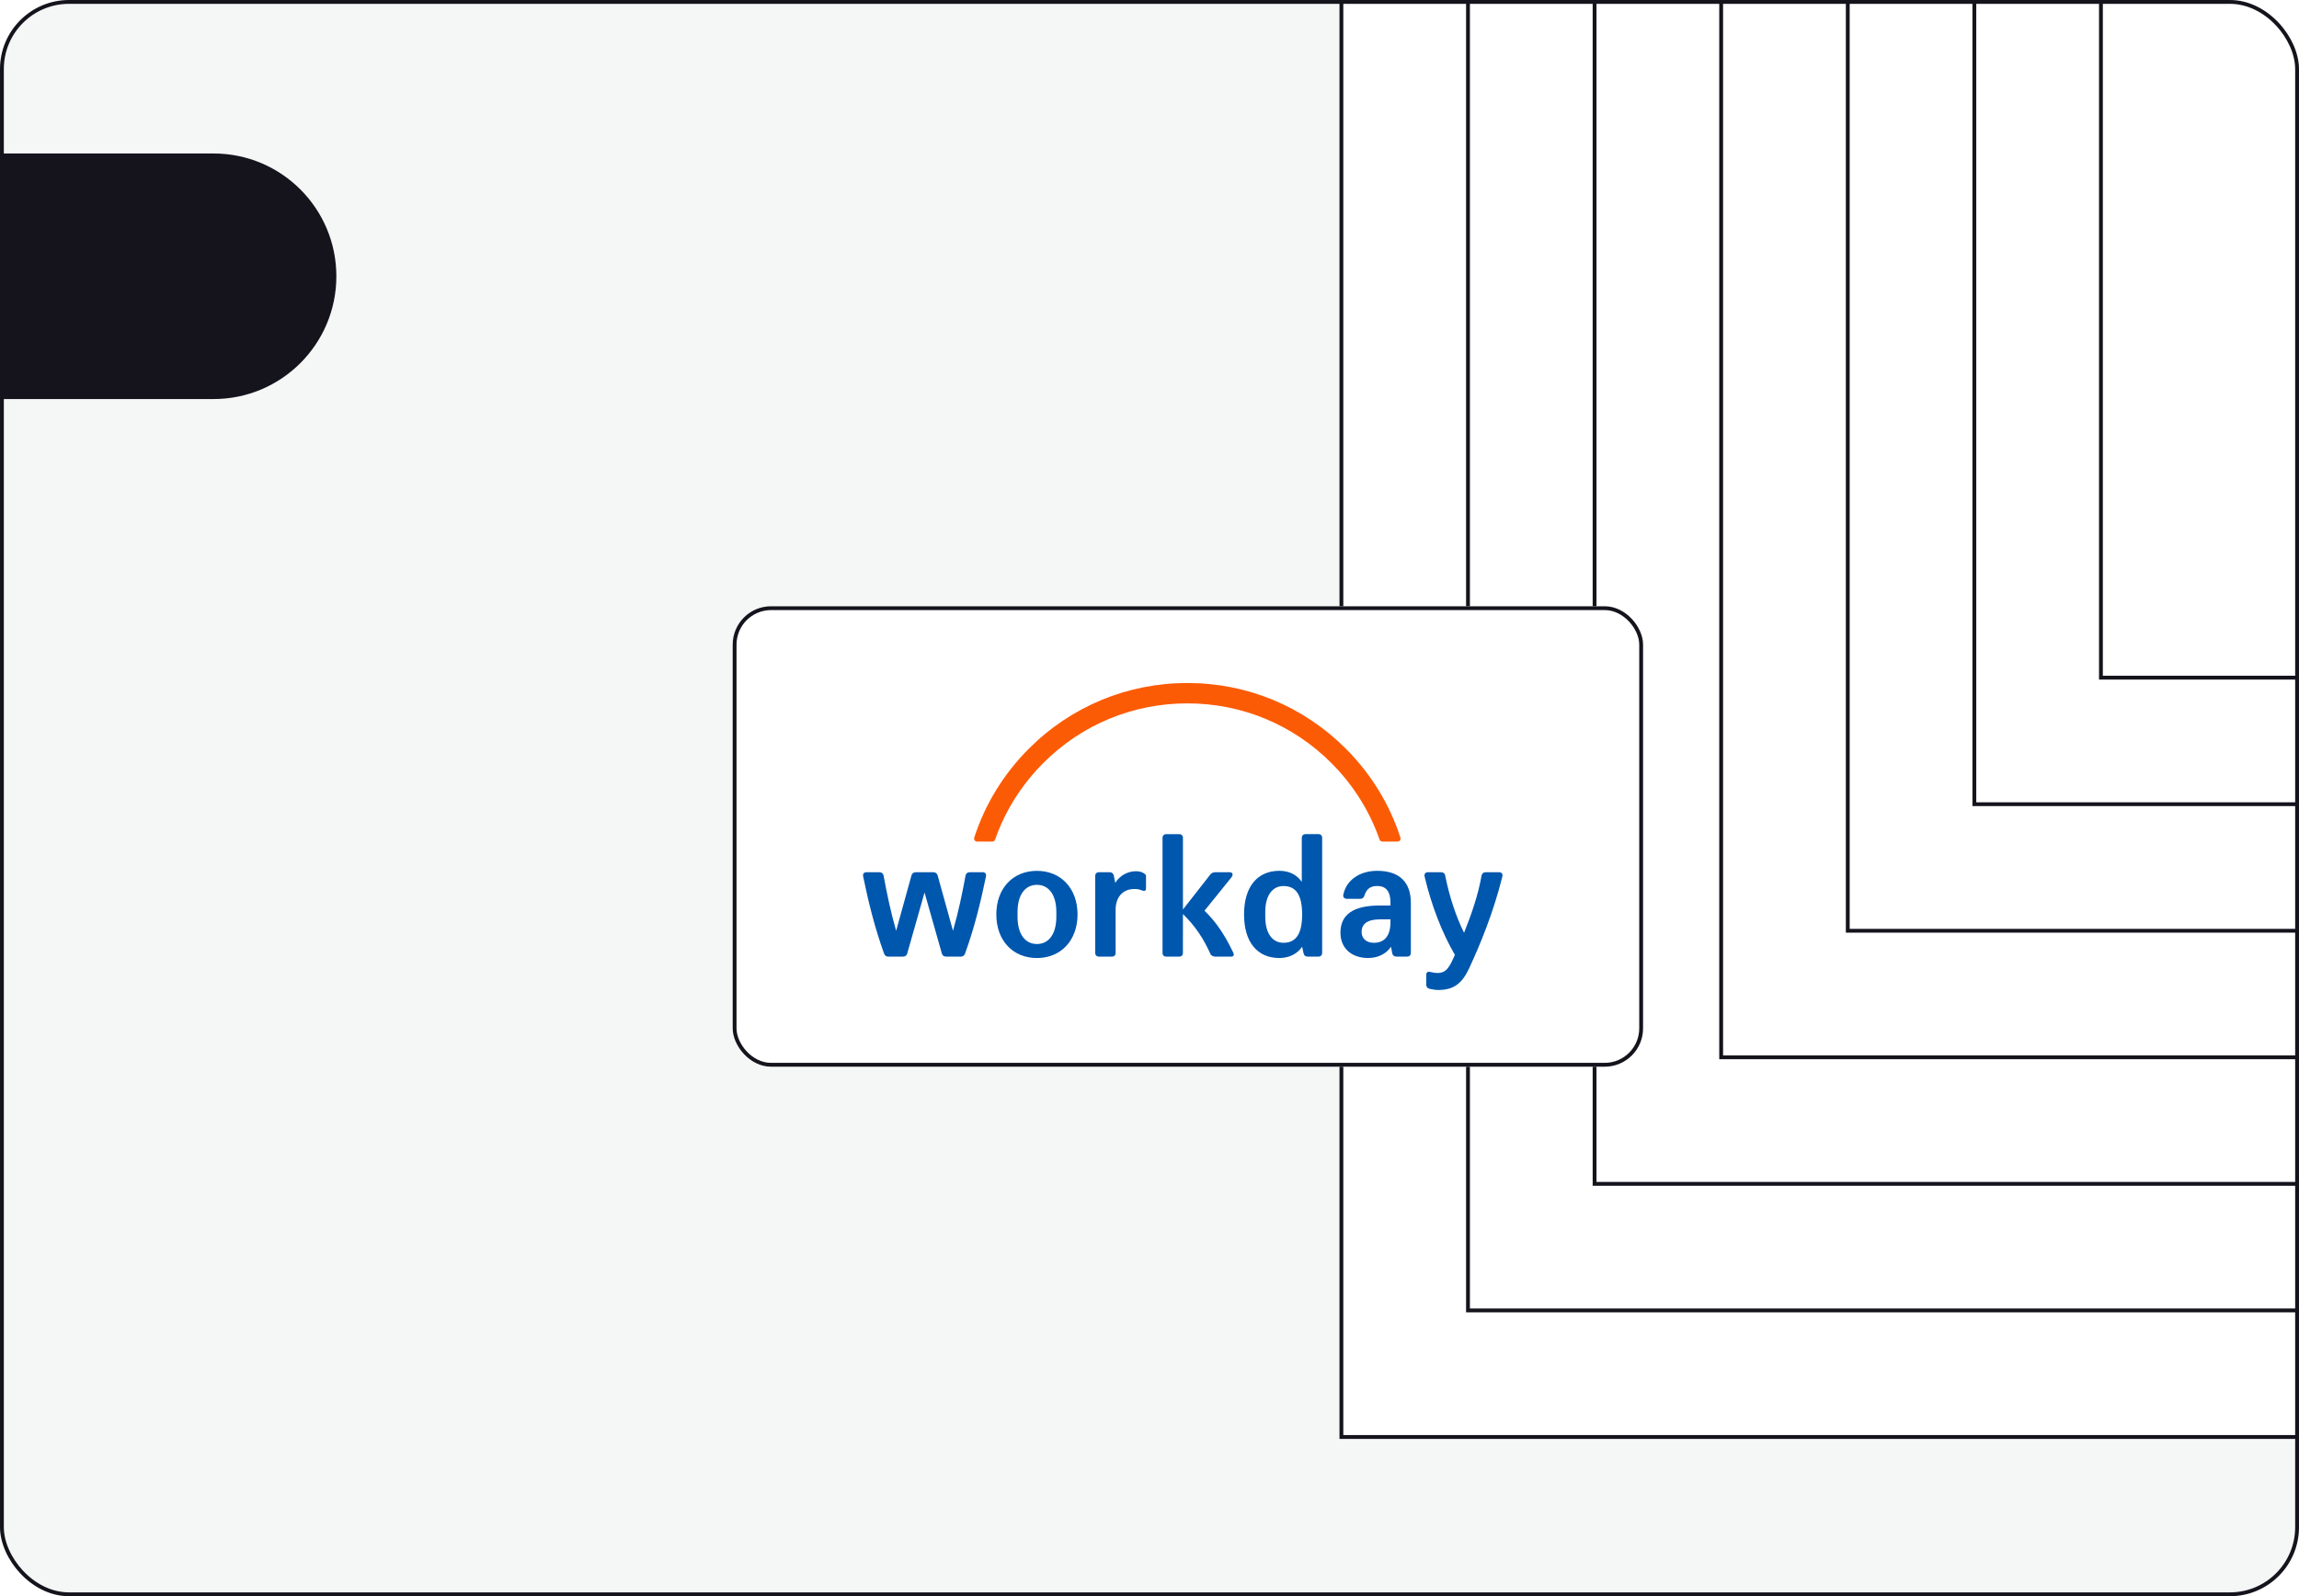
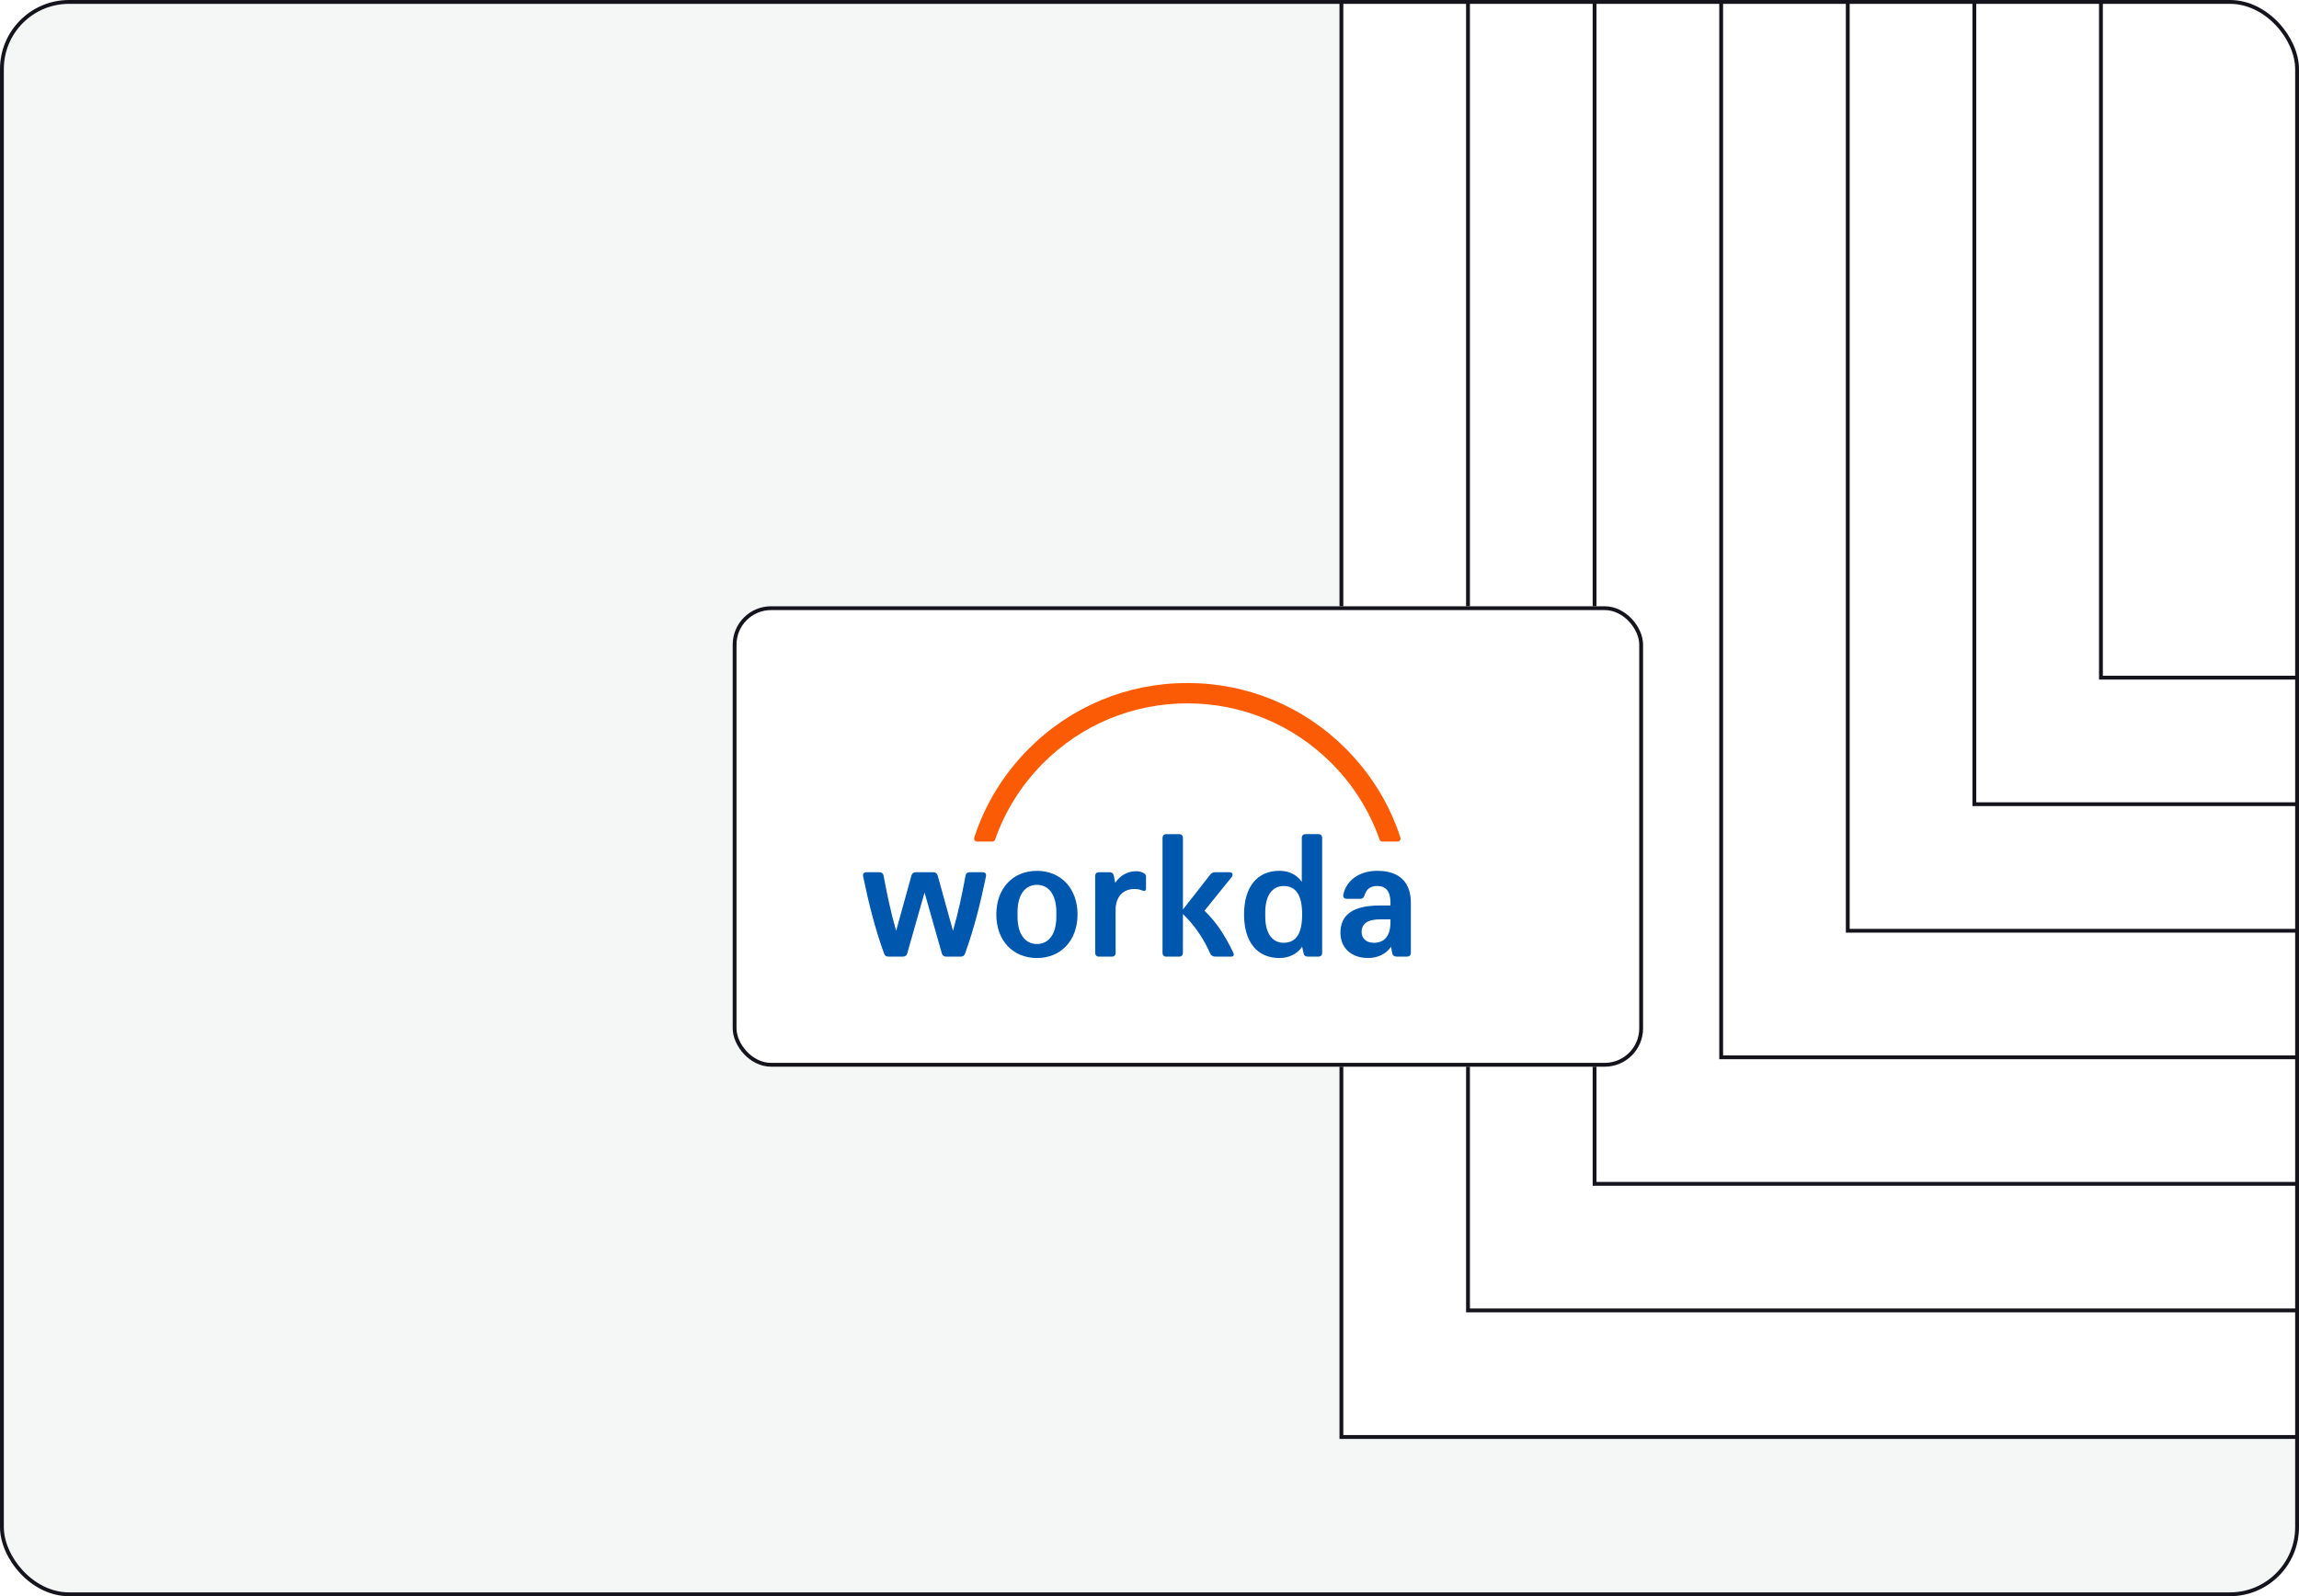
<svg xmlns="http://www.w3.org/2000/svg" width="599" height="416" viewBox="0 0 599 416" fill="none">
  <g clip-path="url(#clip0_2343_30)">
    <rect width="599" height="416" rx="18" fill="#F5F6F6" />
    <rect x="349.5" y="-101.887" width="476.387" height="476.387" fill="white" stroke="#15141D" />
    <rect x="382.482" y="-83.748" width="425.266" height="425.266" fill="white" stroke="#15141D" />
    <rect x="415.465" y="-50.037" width="358.573" height="358.573" fill="white" stroke="#15141D" />
    <rect x="448.447" y="-33.804" width="309.357" height="309.357" fill="white" stroke="#15141D" />
    <rect x="481.43" y="-5.503" width="248.073" height="248.073" fill="white" stroke="#15141D" />
    <rect x="514.412" y="-19.5" width="202.308" height="229.088" fill="white" stroke="#15141D" />
    <rect x="547.395" y="-14.5" width="175.456" height="191.106" fill="white" stroke="#15141D" />
    <g filter="url(#filter0_d_2343_30)">
      <rect x="180.9" y="148" width="237.2" height="120" rx="10" fill="white" />
      <rect x="181.4" y="148.5" width="236.2" height="119" rx="9.5" stroke="#15141D" />
      <g clip-path="url(#clip1_2343_30)">
        <path fill-rule="evenodd" clip-rule="evenodd" d="M333.471 207.387H330.199C329.539 207.387 329.179 207.751 329.179 208.419V219.831C327.907 217.975 325.863 216.947 323.355 216.947C317.579 216.947 314.135 221.115 314.135 228.315C314.135 235.511 317.559 239.675 323.335 239.675C325.895 239.675 327.987 238.595 329.267 236.747L329.627 238.387C329.735 239.003 330.139 239.311 330.755 239.311H333.467C334.127 239.311 334.487 238.955 334.487 238.287V208.419C334.491 207.747 334.139 207.387 333.471 207.387ZM324.415 235.707C321.559 235.707 319.663 233.295 319.663 228.927V227.695C319.663 223.335 321.547 220.915 324.415 220.915C327.631 220.915 329.271 223.227 329.271 228.319C329.271 233.411 327.635 235.707 324.415 235.707Z" fill="#0057AE" />
        <path fill-rule="evenodd" clip-rule="evenodd" d="M340.007 223.115C340.827 219.315 344.299 216.951 348.851 216.951C354.679 216.951 357.591 219.987 357.595 225.275V238.283C357.595 238.943 357.243 239.307 356.575 239.307H353.863C353.247 239.307 352.835 238.999 352.735 238.383L352.427 236.743C351.155 238.591 349.055 239.671 346.451 239.671C342.107 239.671 339.251 237.091 339.251 233.083C339.251 228.407 342.523 225.995 349.427 225.995H352.283V225.171C352.283 222.343 351.103 220.903 348.859 220.903C347.067 220.903 346.047 221.675 345.535 223.323C345.327 223.995 344.967 224.247 344.407 224.247H340.927C340.215 224.247 339.855 223.787 340.007 223.115ZM347.939 235.711C350.543 235.711 352.283 234.127 352.283 230.319V229.599H349.623C346.399 229.599 344.771 230.679 344.767 232.887C344.771 234.635 346.047 235.711 347.939 235.711Z" fill="#0057AE" />
        <path d="M221.488 239.315C220.876 239.315 220.516 239.059 220.316 238.443C217.908 231.763 216.276 225.127 214.9 218.447C214.744 217.779 215.052 217.315 215.764 217.315H219.088C219.704 217.315 220.108 217.623 220.216 218.187C221.08 222.919 222.108 227.799 223.488 232.583L227.472 218.187C227.624 217.623 228.032 217.315 228.644 217.315H233.144C233.756 217.315 234.164 217.623 234.316 218.187L238.3 232.583C239.68 227.803 240.708 222.919 241.572 218.187C241.672 217.623 242.088 217.315 242.7 217.315H246.024C246.736 217.315 247.04 217.775 246.888 218.447C245.512 225.127 243.88 231.763 241.472 238.443C241.264 239.059 240.912 239.315 240.3 239.315H236.556C235.996 239.315 235.536 239.059 235.384 238.443L230.888 222.607L226.392 238.443C226.24 239.059 225.78 239.315 225.22 239.315H221.488Z" fill="#0057AE" />
        <path fill-rule="evenodd" clip-rule="evenodd" d="M260.172 216.959C253.935 216.959 249.591 221.483 249.591 228.319C249.591 235.155 253.935 239.679 260.172 239.679C266.408 239.679 270.752 235.103 270.752 228.319C270.752 221.535 266.408 216.959 260.172 216.959ZM265.228 228.931C265.228 233.455 263.236 236.027 260.172 236.027C257.108 236.027 255.116 233.455 255.116 228.931V227.699C255.116 223.175 257.108 220.603 260.172 220.603C263.236 220.603 265.228 223.175 265.228 227.699V228.931Z" fill="#0057AE" />
-         <path d="M369.066 238.844C365.794 233.244 362.966 226.052 361.182 218.448C361.03 217.724 361.39 217.316 362.106 217.32H365.43C366.042 217.32 366.454 217.628 366.554 218.244C367.626 223.592 369.314 228.784 371.458 233.1C373.35 228.368 375.09 223.436 376.01 218.244C376.114 217.628 376.522 217.32 377.134 217.32H380.558C381.27 217.32 381.63 217.784 381.422 218.5C379.07 227.908 375.698 236.076 372.786 242.348C370.894 246.408 368.694 248.004 364.71 248.004C363.946 248.004 363.134 247.848 362.466 247.696C361.854 247.544 361.602 247.128 361.602 246.564V244.096C361.602 243.376 362.018 243.116 362.73 243.324C363.342 243.476 363.954 243.576 364.514 243.576C366.866 243.576 367.686 242.036 369.066 238.844Z" fill="#0057AE" />
        <path d="M280.571 220.092C281.695 218.288 283.687 217.056 285.987 217.056C286.855 217.056 287.619 217.264 288.235 217.728C288.443 217.884 288.595 218.092 288.595 218.4V221.436C288.595 222.152 288.291 222.36 287.523 222.052C286.899 221.788 286.287 221.688 285.575 221.688C282.463 221.688 280.671 223.9 280.671 227.092L280.675 238.3C280.675 238.96 280.323 239.316 279.655 239.316H276.375C275.715 239.316 275.355 238.964 275.355 238.292L275.351 218.344C275.351 217.684 275.703 217.32 276.371 217.32H279.083C279.751 217.32 280.111 217.68 280.211 218.244L280.571 220.092Z" fill="#0057AE" />
        <path d="M311.238 238.088C308.994 233.464 306.846 230.276 303.83 227.344L310.886 218.604C311.398 217.88 311.146 217.316 310.326 217.316H306.65C306.138 217.316 305.678 217.516 305.37 217.88L298.214 227.028V208.424C298.214 207.752 297.854 207.392 297.186 207.392H293.914C293.254 207.392 292.894 207.756 292.894 208.424V238.292C292.894 238.956 293.246 239.316 293.914 239.316H297.186C297.846 239.316 298.206 238.96 298.206 238.292L298.214 228.22C301.382 231.3 303.578 234.588 305.414 238.7C305.622 239.064 306.126 239.316 306.638 239.316H310.674C311.49 239.32 311.646 238.912 311.238 238.088Z" fill="#0057AE" />
        <path d="M261.813 188.878C271.837 178.838 285.173 173.31 299.365 173.31C313.529 173.31 326.849 178.826 336.865 188.842C342.593 194.57 346.845 201.374 349.441 208.802C349.553 209.122 349.849 209.334 350.189 209.334H354.125C354.661 209.334 355.049 208.814 354.881 208.302C352.077 199.642 347.241 191.71 340.621 185.086C329.605 174.066 314.953 168.001 299.373 168.001C283.765 168.001 269.085 174.082 258.057 185.126C251.449 191.742 246.629 199.662 243.833 208.302C243.669 208.814 244.053 209.334 244.593 209.334H248.529C248.869 209.334 249.165 209.118 249.277 208.802C251.861 201.394 256.101 194.598 261.813 188.878Z" fill="#FC5B05" />
      </g>
    </g>
-     <path d="M-32.362 40H55.638C73.311 40 87.638 54.327 87.638 72V72C87.638 89.673 73.311 104 55.638 104H-32.362V40Z" fill="#15141D" />
  </g>
  <rect x="0.5" y="0.5" width="598" height="415" rx="17.5" stroke="#15141D" />
  <defs>
    <filter id="filter0_d_2343_30" x="180.9" y="148" width="247.2" height="130" filterUnits="userSpaceOnUse" color-interpolation-filters="sRGB">
      <feFlood flood-opacity="0" result="BackgroundImageFix" />
      <feColorMatrix in="SourceAlpha" type="matrix" values="0 0 0 0 0 0 0 0 0 0 0 0 0 0 0 0 0 0 127 0" result="hardAlpha" />
      <feOffset dx="10" dy="10" />
      <feComposite in2="hardAlpha" operator="out" />
      <feColorMatrix type="matrix" values="0 0 0 0 0 0 0 0 0 0 0 0 0 0 0 0 0 0 1 0" />
      <feBlend mode="normal" in2="BackgroundImageFix" result="effect1_dropShadow_2343_30" />
      <feBlend mode="normal" in="SourceGraphic" in2="effect1_dropShadow_2343_30" result="shape" />
    </filter>
    <clipPath id="clip0_2343_30">
      <rect width="599" height="416" rx="18" fill="white" />
    </clipPath>
    <clipPath id="clip1_2343_30">
      <rect width="169.2" height="80" fill="white" transform="translate(214.9 168)" />
    </clipPath>
  </defs>
</svg>